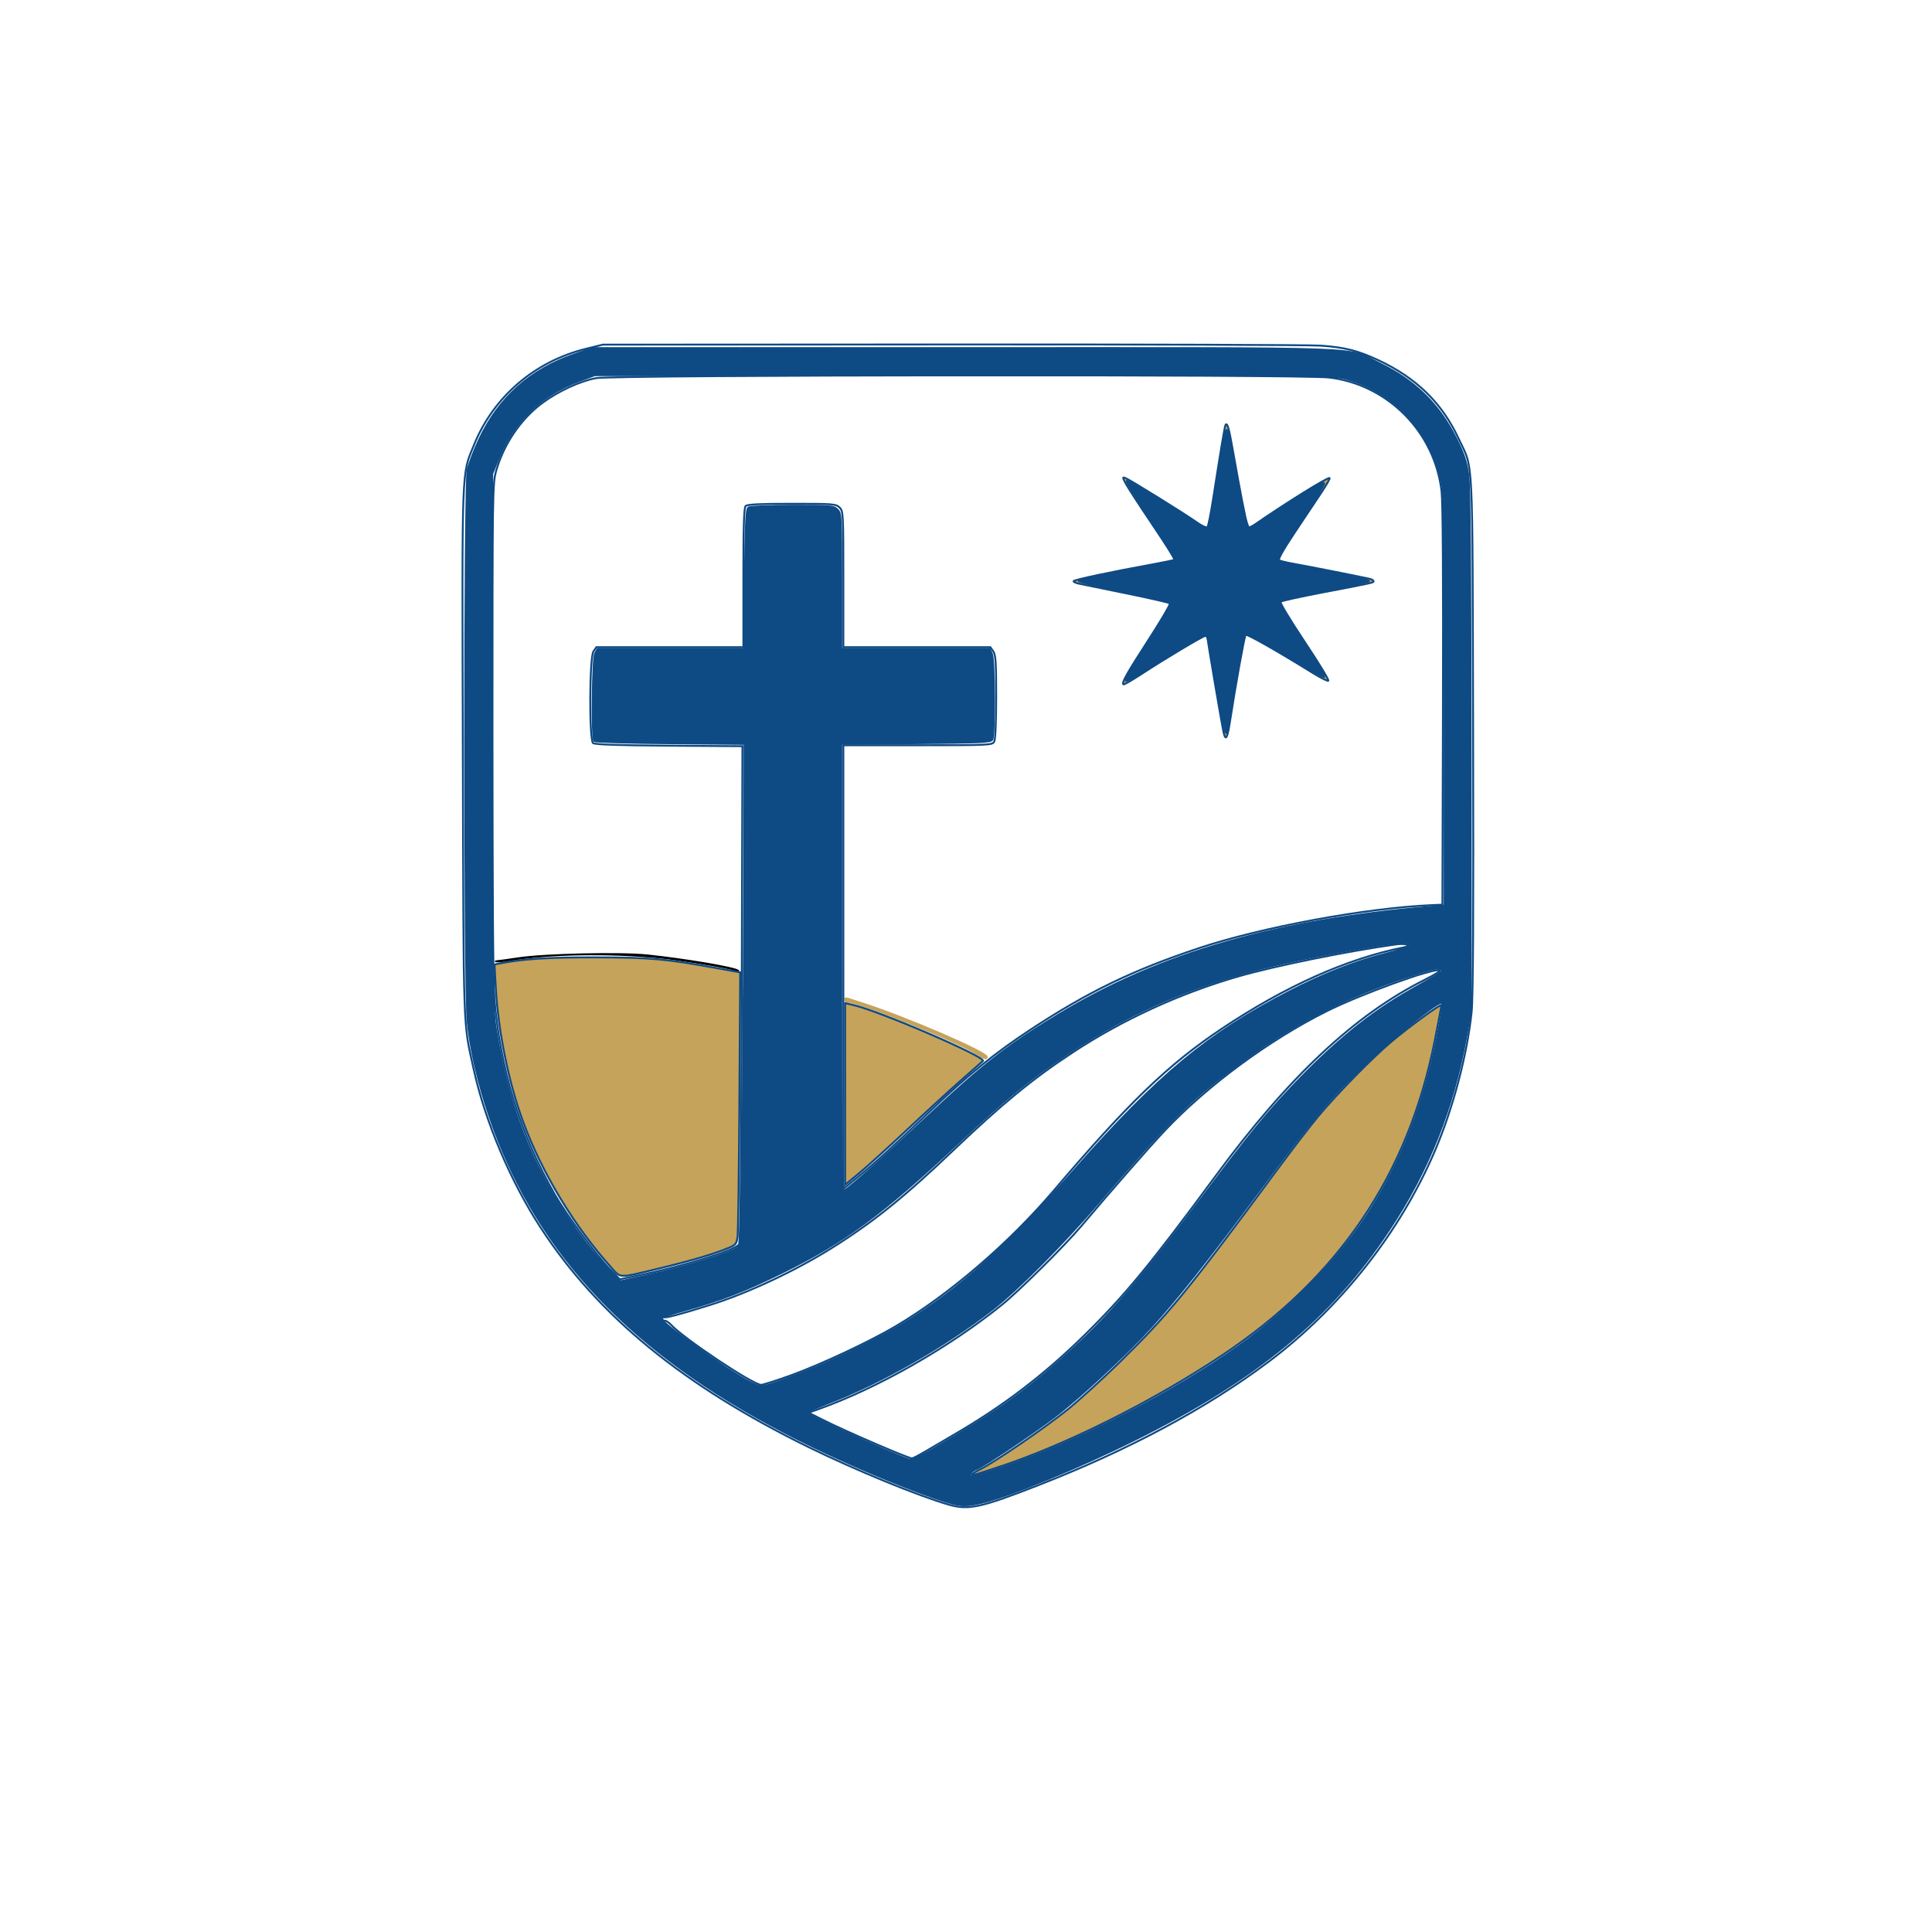
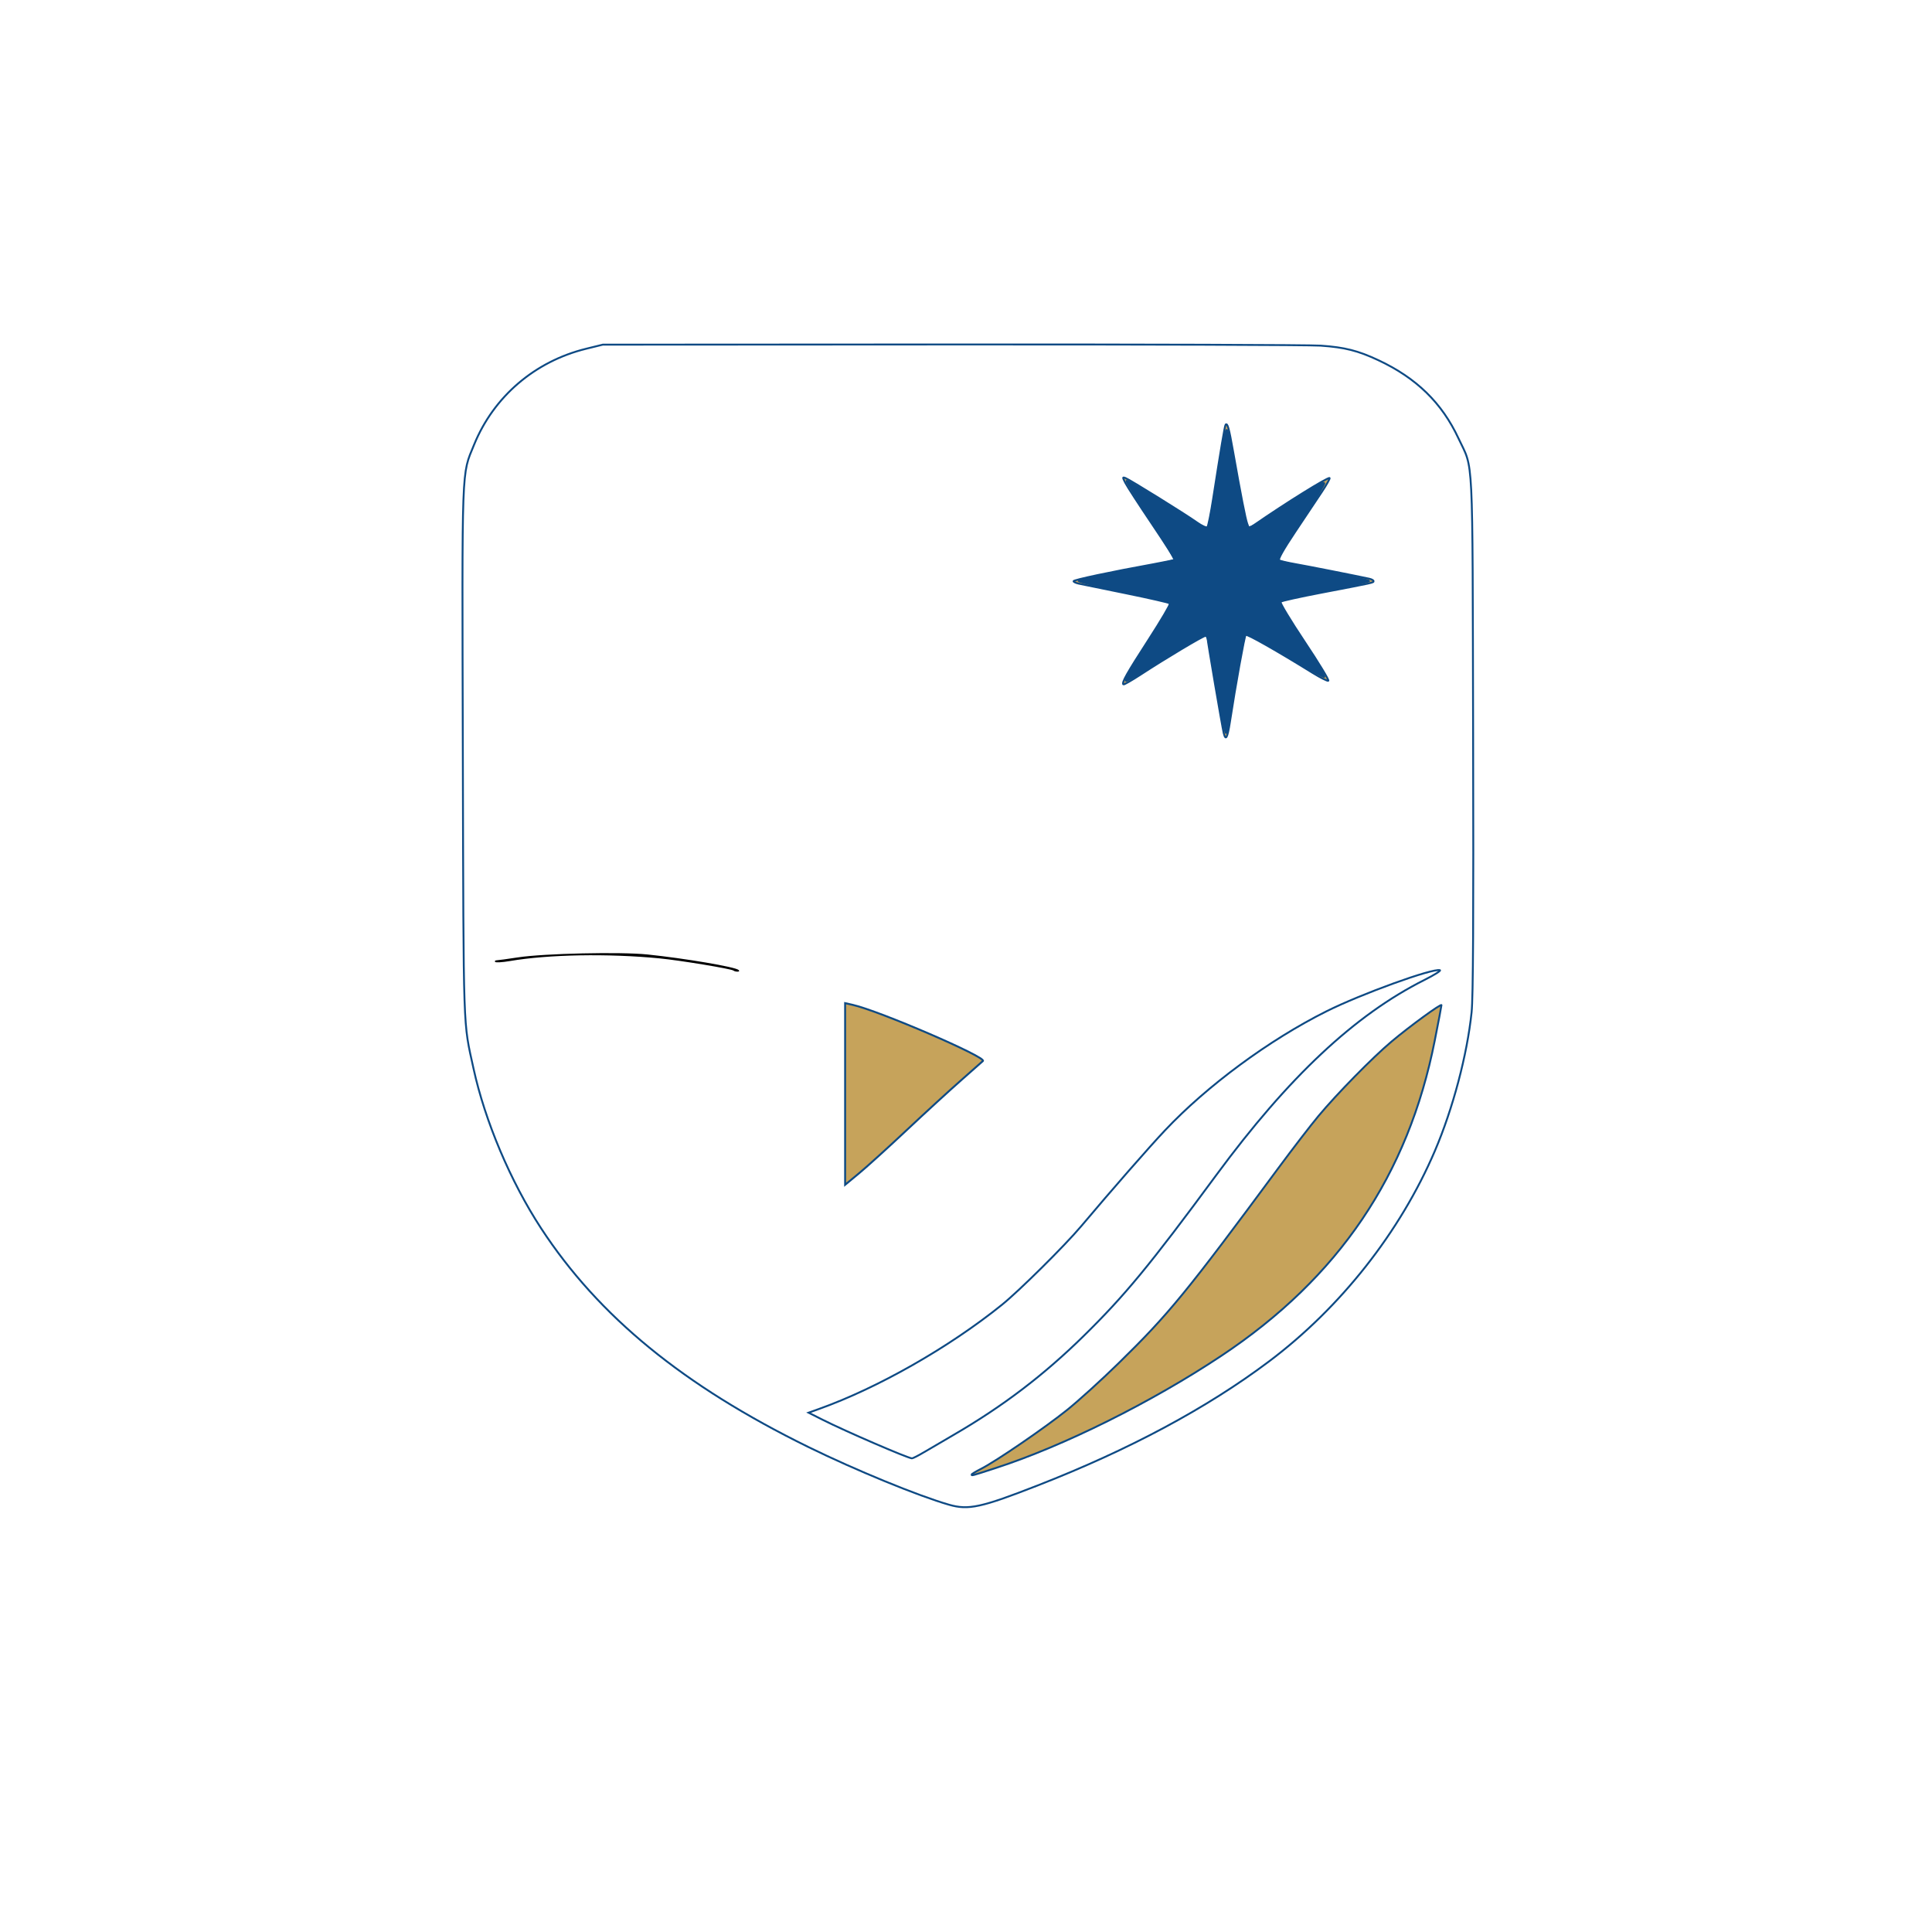
<svg xmlns="http://www.w3.org/2000/svg" xmlns:ns1="http://sodipodi.sourceforge.net/DTD/sodipodi-0.dtd" xmlns:ns2="http://www.inkscape.org/namespaces/inkscape" version="1.1" id="svg1" width="1024" height="1024" viewBox="0 0 1024 1024" ns1:docname="st-marys-logo" ns2:version="1.4.2 (ebf0e940, 2025-05-08)">
  <defs id="defs1" />
  <ns1:namedview id="namedview1" pagecolor="#ffffff" bordercolor="#000000" borderopacity="0.25" ns2:showpageshadow="2" ns2:pageopacity="0.0" ns2:pagecheckerboard="0" ns2:deskcolor="#d1d1d1" ns2:zoom="0.97559268" ns2:cx="511.48395" ns2:cy="477.14585" ns2:window-width="1064" ns2:window-height="850" ns2:window-x="8" ns2:window-y="38" ns2:window-maximized="0" ns2:current-layer="g1" />
  <g ns2:groupmode="layer" ns2:label="Image" id="g1">
    <path style="fill:#c6a35b;stroke:#0e4a84;stroke-opacity:1;fill-opacity:1" d="M 648.609,388.58 C 647.85,385.555 640,339.48 640,338.049 640,337.472 639.516,337 638.924,337 c -1.227,0 -21.103,11.873 -34.237,20.452 -4.847,3.166 -9.022,5.547 -9.278,5.291 -0.936,-0.936 1.71,-5.621 13.408,-23.743 6.568,-10.175 11.656,-18.818 11.307,-19.206 -0.35,-0.388 -10.758,-2.773 -23.13,-5.299 -12.372,-2.526 -23.732,-4.852 -25.244,-5.169 -1.512,-0.317 -2.75,-0.897 -2.75,-1.29 0,-0.691 20.001,-4.934 42.381,-8.992 5.985,-1.085 11.064,-2.156 11.288,-2.379 0.224,-0.224 -5.166,-8.677 -11.978,-18.786 -6.811,-10.109 -13.174,-19.907 -14.139,-21.775 -1.643,-3.181 -1.646,-3.354 -0.04,-2.738 2.325,0.892 31.802,19.201 37.799,23.478 2.735,1.95 5.172,3.048 5.646,2.543 0.459,-0.489 1.815,-7.188 3.013,-14.888 4.155,-26.695 6.224,-39.002 6.625,-39.417 0.99,-1.023 1.719,1.593 3.922,14.083 4.147,23.51 6.598,36.01 7.553,38.521 l 0.931,2.448 2.749,-1.908 c 16.285,-11.302 39.233,-25.576 39.957,-24.852 0.256,0.256 -1.582,3.539 -4.086,7.295 -2.503,3.756 -8.878,13.306 -14.165,21.222 -6.351,9.507 -9.224,14.634 -8.465,15.102 0.632,0.39 4.379,1.272 8.328,1.96 6.145,1.07 32.528,6.28 39.43,7.787 1.238,0.27 2.25,0.833 2.25,1.25 0,0.865 0.587,0.734 -27.5,6.107 -11.55,2.209 -21.369,4.382 -21.82,4.829 -0.451,0.446 5.297,9.979 12.772,21.185 7.475,11.205 13.137,20.525 12.581,20.71 -0.556,0.185 -4.279,-1.691 -8.272,-4.169 -18.718,-11.615 -34.93,-20.818 -35.561,-20.187 -0.644,0.644 -5.405,27.064 -8.341,46.283 -1.294,8.472 -2.186,10.071 -3.25,5.83 z" id="path166" ns2:label="path166" />
    <path style="fill:#000000" d="m 388.772,514.439 c -0.898,-0.898 -28.334,-5.429 -39.272,-6.486 -27.357,-2.644 -58.898,-2.074 -79.302,1.433 -4.016,0.69 -7.53,0.886 -7.809,0.434 -0.279,-0.451 0.082,-0.83 0.802,-0.84 0.72,-0.011 5.809,-0.706 11.309,-1.544 13.845,-2.111 54.362,-3.021 68.668,-1.542 19.746,2.041 46.598,6.604 48.282,8.203 0.587,0.557 0.364,0.902 -0.583,0.902 -0.843,0 -1.786,-0.252 -2.094,-0.561 z" id="path165" />
-     <path style="fill:#c6a35b;fill-opacity:1;stroke:#c6a35b;stroke-opacity:1" d="M 518,558.652 C 507.194,551.764 455.736,531 449.473,531 448.663,531 448,530.55 448,530 c 0,-1.248 -1.021,-1.458 9.5,1.958 23.232,7.543 65.5,25.774 65.5,28.251 0,1.235 -1.213,0.857 -5,-1.557 z" id="path164" />
-     <path style="fill:none;fill-opacity:1;stroke:#0e4a84;stroke-opacity:1" d="m 338.64,675.974 c 23.883,-4.909 49.709,-12.842 53.002,-16.281 0.84,-0.878 1.236,-35.927 1.5,-132.693 L 393.5,395.5 354.588,395.238 c -26.692,-0.18 -39.332,-0.611 -40.25,-1.372 -2.119,-1.759 -1.922,-45.587 0.219,-48.643 L 316.113,343 H 355.057 394 v -36.8 c 0,-27.289 0.31,-37.11 1.2,-38 0.865,-0.865 7.711,-1.2 24.5,-1.2 21.967,0 23.414,0.114 25.3,2 1.926,1.926 2,3.333 2,38 v 36 h 38.943 38.943 l 1.557,2.223 c 1.294,1.847 1.557,5.914 1.557,24.066 0,13.145 -0.412,22.613 -1.035,23.777 -0.997,1.862 -2.506,1.934 -40.5,1.934 H 447 v 117.564 117.564 l 7.25,-5.927 c 9.869,-8.067 18.235,-15.686 38.339,-34.913 20.557,-19.66 34.709,-31.16 53.689,-43.627 30.414,-19.978 54.093,-31.44 88.984,-43.072 C 668.679,491.449 723.923,481.246 759,479.737 l 5.5,-0.237 0.293,-105 c 0.187,-67.104 -0.077,-108.253 -0.731,-114.013 -3.574,-31.447 -28.42,-56.641 -59.561,-60.396 -14.432,-1.74 -378.665,-1.438 -388.531,0.323 -8.461,1.51 -20.394,7.048 -28.803,13.368 -11.241,8.448 -20.173,21.64 -24.17,35.693 -1.932,6.793 -1.984,10.373 -2.004,137.102 -0.013,81.886 0.367,134.723 1.023,142.525 3.205,38.105 13.547,71.63 32.148,104.203 6.072,10.633 21.723,31.806 29.158,39.445 2.81,2.888 5.188,5.25 5.284,5.25 0.096,0 4.611,-0.912 10.034,-2.026 z" id="path163" />
-     <path style="fill:none;stroke:#0e4a84;stroke-opacity:1" d="m 419.405,728.888 c 15.677,-5.686 41.332,-17.705 55.095,-25.811 28.285,-16.659 60.12,-43.957 84,-72.028 39.556,-46.497 60.674,-66.849 89,-85.769 33.764,-22.552 66.446,-37.165 96.5,-43.147 4.975,-0.99 1.241,-2.328 -4.329,-1.551 -25.642,3.575 -63.884,11.343 -83.171,16.893 -30.901,8.893 -61.54,22.947 -88,40.367 -21.418,14.1 -37.297,27.12 -63.232,51.846 -26.111,24.893 -42.186,37.834 -64.024,51.542 -19.749,12.397 -45.121,24.275 -65.244,30.544 -16.094,5.014 -22.79,6.785 -24.25,6.414 C 351.337,698.086 351,698.45 351,699 c 0,0.55 0.605,1 1.345,1 0.74,0 2.18,0.923 3.201,2.051 6.575,7.265 43.544,31.943 47.859,31.947 1.048,10e-4 8.248,-2.299 16,-5.11 z" id="path162" />
    <path style="fill:none;stroke:#0e4a84;stroke-opacity:1" d="m 489.849,769.643 c 3.108,-1.846 10.151,-5.969 15.651,-9.162 25.963,-15.072 47.638,-31.563 68.833,-52.367 21.853,-21.45 35.21,-37.65 70.282,-85.245 38.351,-52.045 73.393,-84.905 110.346,-103.475 5.204,-2.615 8.907,-4.939 8.23,-5.165 -3.647,-1.216 -41.798,12.603 -60.191,21.803 -30.345,15.177 -63.127,39.351 -85.5,63.051 -8.473,8.975 -28.072,31.387 -44.527,50.916 -8.589,10.194 -32.803,34.196 -41.887,41.521 -28.077,22.64 -65.733,44.087 -97.055,55.279 l -5.469,1.954 7.332,3.692 c 12.226,6.157 45.16,20.39 47.456,20.509 0.467,0.024 3.392,-1.466 6.5,-3.312 z" id="path161" />
-     <path style="fill:#c6a35b;fill-opacity:1;stroke:#0e4a84;stroke-opacity:1" d="M 527.864,778.044 C 563.847,766.356 610.42,743.171 647.5,718.489 709.601,677.152 746.36,622.811 760.447,551.518 762.401,541.628 764,533.187 764,532.762 c 0,-1.082 -16.891,11.231 -26.5,19.318 -10.036,8.446 -28.846,27.613 -38.687,39.42 -4.126,4.95 -13.652,17.325 -21.17,27.5 -48.782,66.026 -58.207,77.537 -84.765,103.529 -9.008,8.816 -21.328,19.994 -27.378,24.841 -11.991,9.605 -37.624,27.139 -45.536,31.148 -2.73,1.384 -4.964,2.733 -4.964,2.999 0,0.719 -0.237,0.783 12.864,-3.473 z" id="path160" />
+     <path style="fill:#c6a35b;fill-opacity:1;stroke:#0e4a84;stroke-opacity:1" d="M 527.864,778.044 C 563.847,766.356 610.42,743.171 647.5,718.489 709.601,677.152 746.36,622.811 760.447,551.518 762.401,541.628 764,533.187 764,532.762 c 0,-1.082 -16.891,11.231 -26.5,19.318 -10.036,8.446 -28.846,27.613 -38.687,39.42 -4.126,4.95 -13.652,17.325 -21.17,27.5 -48.782,66.026 -58.207,77.537 -84.765,103.529 -9.008,8.816 -21.328,19.994 -27.378,24.841 -11.991,9.605 -37.624,27.139 -45.536,31.148 -2.73,1.384 -4.964,2.733 -4.964,2.999 0,0.719 -0.237,0.783 12.864,-3.473 " id="path160" />
    <path id="path159" style="fill:none;fill-opacity:1;stroke:#0e4a84;stroke-opacity:1" d="M 503,797.532 C 486.818,792.897 453.492,779.226 428.501,766.971 362.206,734.462 317.332,697.743 286.775,651 270.643,626.322 257.075,594.267 251.008,566.5 c -5.618,-25.717 -5.284,-15.888 -5.697,-167.642 -0.423,-155.347 -0.739,-146.711 5.971,-163.169 10.391,-25.486 32.187,-44.15 59.375,-50.84 l 8.843,-2.176 185,-0.101 c 101.75,-0.055 189.725,0.228 195.5,0.629 12.766,0.888 19.775,2.659 30.612,7.738 20.147,9.441 33.647,22.626 42.427,41.434 8.029,17.2 7.364,3.759 7.744,156.627 0.242,97.54 0.013,139.64 -0.804,147.5 -2.347,22.582 -9.914,51.157 -19.464,73.5 C 742.146,652.978 710.49,693.137 672.5,721.657 639.592,746.361 598.514,768.374 549.89,787.36 519.98,799.039 513.311,800.486 503,797.532 Z" />
-     <path style="fill:#0e4a84;fill-opacity:1;stroke:#0e4a84;stroke-width:1.025;stroke-opacity:1" d="M 502.771,796.3 C 486.647,791.475 455.46,778.664 430.976,766.808 346.333,725.822 294.018,675.811 266.115,609.209 c -9.515,-22.711 -16.294,-47.944 -18.226,-67.845 -1.773,-18.257 -1.775,-284.324 -0.003,-292.285 0.753,-3.383 3.559,-10.763 6.236,-16.4 10.455,-22.021 26.891,-36.655 50.309,-44.792 l 9.738,-3.384 H 511.484 c 222.618,0 201.401,-0.792 219.866,8.205 18.71,9.116 31.432,21.642 40.467,39.844 4.102,8.264 5.396,12.151 6.354,19.09 0.869,6.292 1.225,47.014 1.279,146.578 l 0.075,137.865 -2.378,13.154 c -6.898,38.167 -20.142,71.338 -41.032,102.77 -31.049,46.72 -69.973,78.855 -134.431,110.985 -29.325,14.618 -66.814,30.041 -81.353,33.47 -7.753,1.828 -11.005,1.798 -17.561,-0.164 z m 29.332,-18.729 c 39.152,-13.358 89.7,-39.323 124.036,-63.713 28.338,-20.13 55.024,-47.818 71.037,-73.705 16.566,-26.78 27.526,-55.238 34.331,-89.138 3.35,-16.689 3.682,-19.543 2.27,-19.543 -2.773,0 -28.275,20.722 -41.503,33.724 -19.445,19.112 -25.151,25.95 -54.64,65.482 -29.244,39.203 -43.657,57.389 -57.756,72.875 -13.295,14.603 -38.436,37.945 -51.245,47.578 -12.398,9.324 -36.755,25.611 -40.818,27.294 -3.66,1.516 -5.149,4.176 -2.338,4.176 1.035,0 8.515,-2.264 16.624,-5.03 z m -24.72,-17.055 c 25.438,-15.19 40.934,-26.745 62.259,-46.425 20.13,-18.577 36.006,-37.293 69.265,-81.655 22.149,-29.544 32.291,-42.023 45.45,-55.925 22.574,-23.849 41.856,-39.583 63.393,-51.729 16.771,-9.458 17.068,-9.656 16.316,-10.873 -0.864,-1.398 -5.168,-0.549 -16.998,3.354 -35.807,11.814 -63.135,26.013 -92.594,48.108 -24.98,18.736 -34.916,28.649 -72.318,72.156 -18.771,21.835 -42.966,46.187 -55.809,56.171 -25.672,19.957 -58.982,38.995 -87.644,50.091 -6.199,2.4 -11.271,4.663 -11.271,5.03 0,1.213 45.352,21.919 54.326,24.803 1.989,0.639 6.292,-1.561 25.625,-13.106 z m -80.976,-33.337 c 16.378,-6.417 40.811,-18.389 53.301,-26.117 29.624,-18.33 53.718,-40.081 90.213,-81.438 44.182,-50.069 70.176,-71.627 113.253,-93.926 17.96,-9.297 35.298,-16.109 51.507,-20.237 13.446,-3.424 16.52,-5.764 7.573,-5.764 -6.085,0 -39.857,5.913 -62.143,10.881 -43.901,9.786 -79.308,24.626 -114.302,47.906 -20.267,13.483 -33.093,23.957 -58.426,47.714 -39.72,37.248 -60.011,52.178 -92.764,68.255 -19.623,9.632 -31.846,14.387 -50.638,19.697 -7.102,2.007 -13.252,3.949 -13.665,4.315 -1.666,1.477 35.405,28.259 47.361,34.218 5.128,2.556 5.407,2.584 10.592,1.071 2.929,-0.854 11.09,-3.813 18.137,-6.574 z m -83.457,-51.105 c 22.042,-4.878 43.605,-11.529 48.155,-14.855 1.925,-1.407 2.01,-3.773 2.636,-73.544 0.356,-39.65 0.702,-99.386 0.769,-132.748 L 394.632,394.27 355.253,393.938 c -21.658,-0.182 -39.763,-0.717 -40.232,-1.187 -1.439,-1.443 -0.986,-43.89 0.497,-46.551 l 1.285,-2.306 h 38.781 38.781 l 0.459,-36.98 c 0.38,-30.627 0.711,-37.14 1.928,-37.91 0.808,-0.511 11.271,-0.937 23.25,-0.945 20.426,-0.015 21.909,0.112 23.832,2.034 1.972,1.972 2.05,3.417 2.05,37.926 v 35.876 h 39.299 39.299 l 1.19,2.611 c 1.461,3.206 1.625,43.288 0.187,45.565 -0.83,1.315 -6.701,1.581 -40.473,1.839 l -39.501,0.302 v 118.893 c 0,112.939 0.09,118.841 1.794,117.864 3.285,-1.883 21.702,-18.236 42.103,-37.385 31.204,-29.289 43.868,-39.197 71.347,-55.823 53.55,-32.399 114.905,-50.131 197.643,-57.118 l 6.919,-0.584 -0.008,-107.802 c -0.005,-69.965 -0.383,-110.117 -1.078,-114.397 -4.472,-27.562 -24.368,-49.783 -51.19,-57.17 -6.295,-1.734 -17.468,-1.835 -202.441,-1.835 H 315.193 l -7.489,2.736 c -20.908,7.639 -35.488,21.585 -43.693,41.795 l -3.144,7.745 v 140.94 c 0,130.4 0.137,141.821 1.836,152.728 6.94,44.549 21.025,78.384 47.153,113.264 5.742,7.666 17.932,21.034 19.145,20.996 0.298,-0.009 6.575,-1.352 13.949,-2.984 z" id="path182" />
    <path style="fill:#0e4a84;fill-opacity:1;stroke:#0e4a84;stroke-width:1.025;stroke-opacity:1" d="m 646.965,376.406 c -1.193,-6.889 -3.178,-18.636 -4.41,-26.106 -1.674,-10.147 -2.616,-13.581 -3.726,-13.581 -1.445,0 -14.169,7.406 -32.538,18.938 -4.97,3.12 -9.255,5.455 -9.523,5.187 -0.534,-0.534 2.488,-5.671 15.031,-25.546 8.022,-12.711 9.234,-15.331 7.567,-16.356 -0.423,-0.26 -11.477,-2.702 -24.565,-5.426 -13.088,-2.724 -23.466,-5.265 -23.063,-5.647 0.403,-0.381 11.804,-2.854 25.334,-5.496 13.53,-2.641 24.957,-5.137 25.392,-5.547 0.435,-0.409 -5.191,-9.922 -12.504,-21.138 -7.312,-11.217 -13.102,-20.587 -12.867,-20.822 0.363,-0.363 13.493,7.558 37.146,22.41 2.966,1.862 5.684,3.094 6.041,2.737 0.357,-0.357 2.439,-11.614 4.627,-25.017 2.188,-13.402 4.347,-25.263 4.799,-26.358 0.867,-2.102 0.882,-2.033 7.355,32.291 1.761,9.337 3.587,17.6 4.059,18.364 0.657,1.062 4.545,-1.013 16.58,-8.849 20.452,-13.316 23.394,-15.061 24.135,-14.32 0.339,0.339 -4.501,8.349 -10.756,17.798 -11.369,17.174 -14.338,22.367 -13.354,23.351 0.288,0.288 11.202,2.66 24.254,5.272 13.052,2.612 23.731,5.042 23.731,5.399 0,0.358 -9.11,2.441 -20.244,4.629 -24.722,4.858 -26.907,5.437 -26.907,7.122 0,1.287 3.681,7.338 17.386,28.584 3.557,5.514 6.252,10.241 5.988,10.505 -0.264,0.264 -6.899,-3.368 -14.746,-8.071 -18.497,-11.086 -26.323,-15.163 -27.276,-14.21 -0.736,0.736 -7.098,34.922 -8.586,46.136 -0.392,2.956 -1.046,5.58 -1.454,5.832 -0.407,0.252 -1.717,-5.178 -2.91,-12.067 z" id="path183" />
    <path style="fill:#c6a35b;fill-opacity:1;stroke:#0e4a84;stroke-width:1.025;stroke-opacity:1" d="m 447.933,579.828 v -48.138 l 3.957,0.889 c 14.007,3.147 71.153,27.771 69.077,29.765 -0.424,0.407 -5.67,5.044 -11.658,10.303 -5.988,5.26 -18.895,17.085 -28.681,26.277 -9.786,9.193 -21.146,19.488 -25.244,22.878 l -7.451,6.163 z" id="path184" />
-     <path style="fill:#c6a35b;fill-opacity:1;stroke:#0e4a84;stroke-width:1.025;stroke-opacity:1" d="m 323.753,671.546 c -19.238,-21.332 -36.531,-49.948 -46.464,-76.888 -7.818,-21.205 -13.296,-48.282 -14.573,-72.04 l -0.614,-11.417 2.969,-0.578 c 12.463,-2.428 25.254,-3.233 50.633,-3.19 29.207,0.05 37.227,0.766 64.706,5.778 l 11.917,2.174 -0.425,67.751 c -0.234,37.263 -0.667,69.718 -0.963,72.121 -0.476,3.864 -0.975,4.555 -4.317,5.969 -7.634,3.23 -19.552,6.803 -35.555,10.657 -24.064,5.795 -21.761,5.824 -27.316,-0.336 z" id="path185" />
  </g>
</svg>